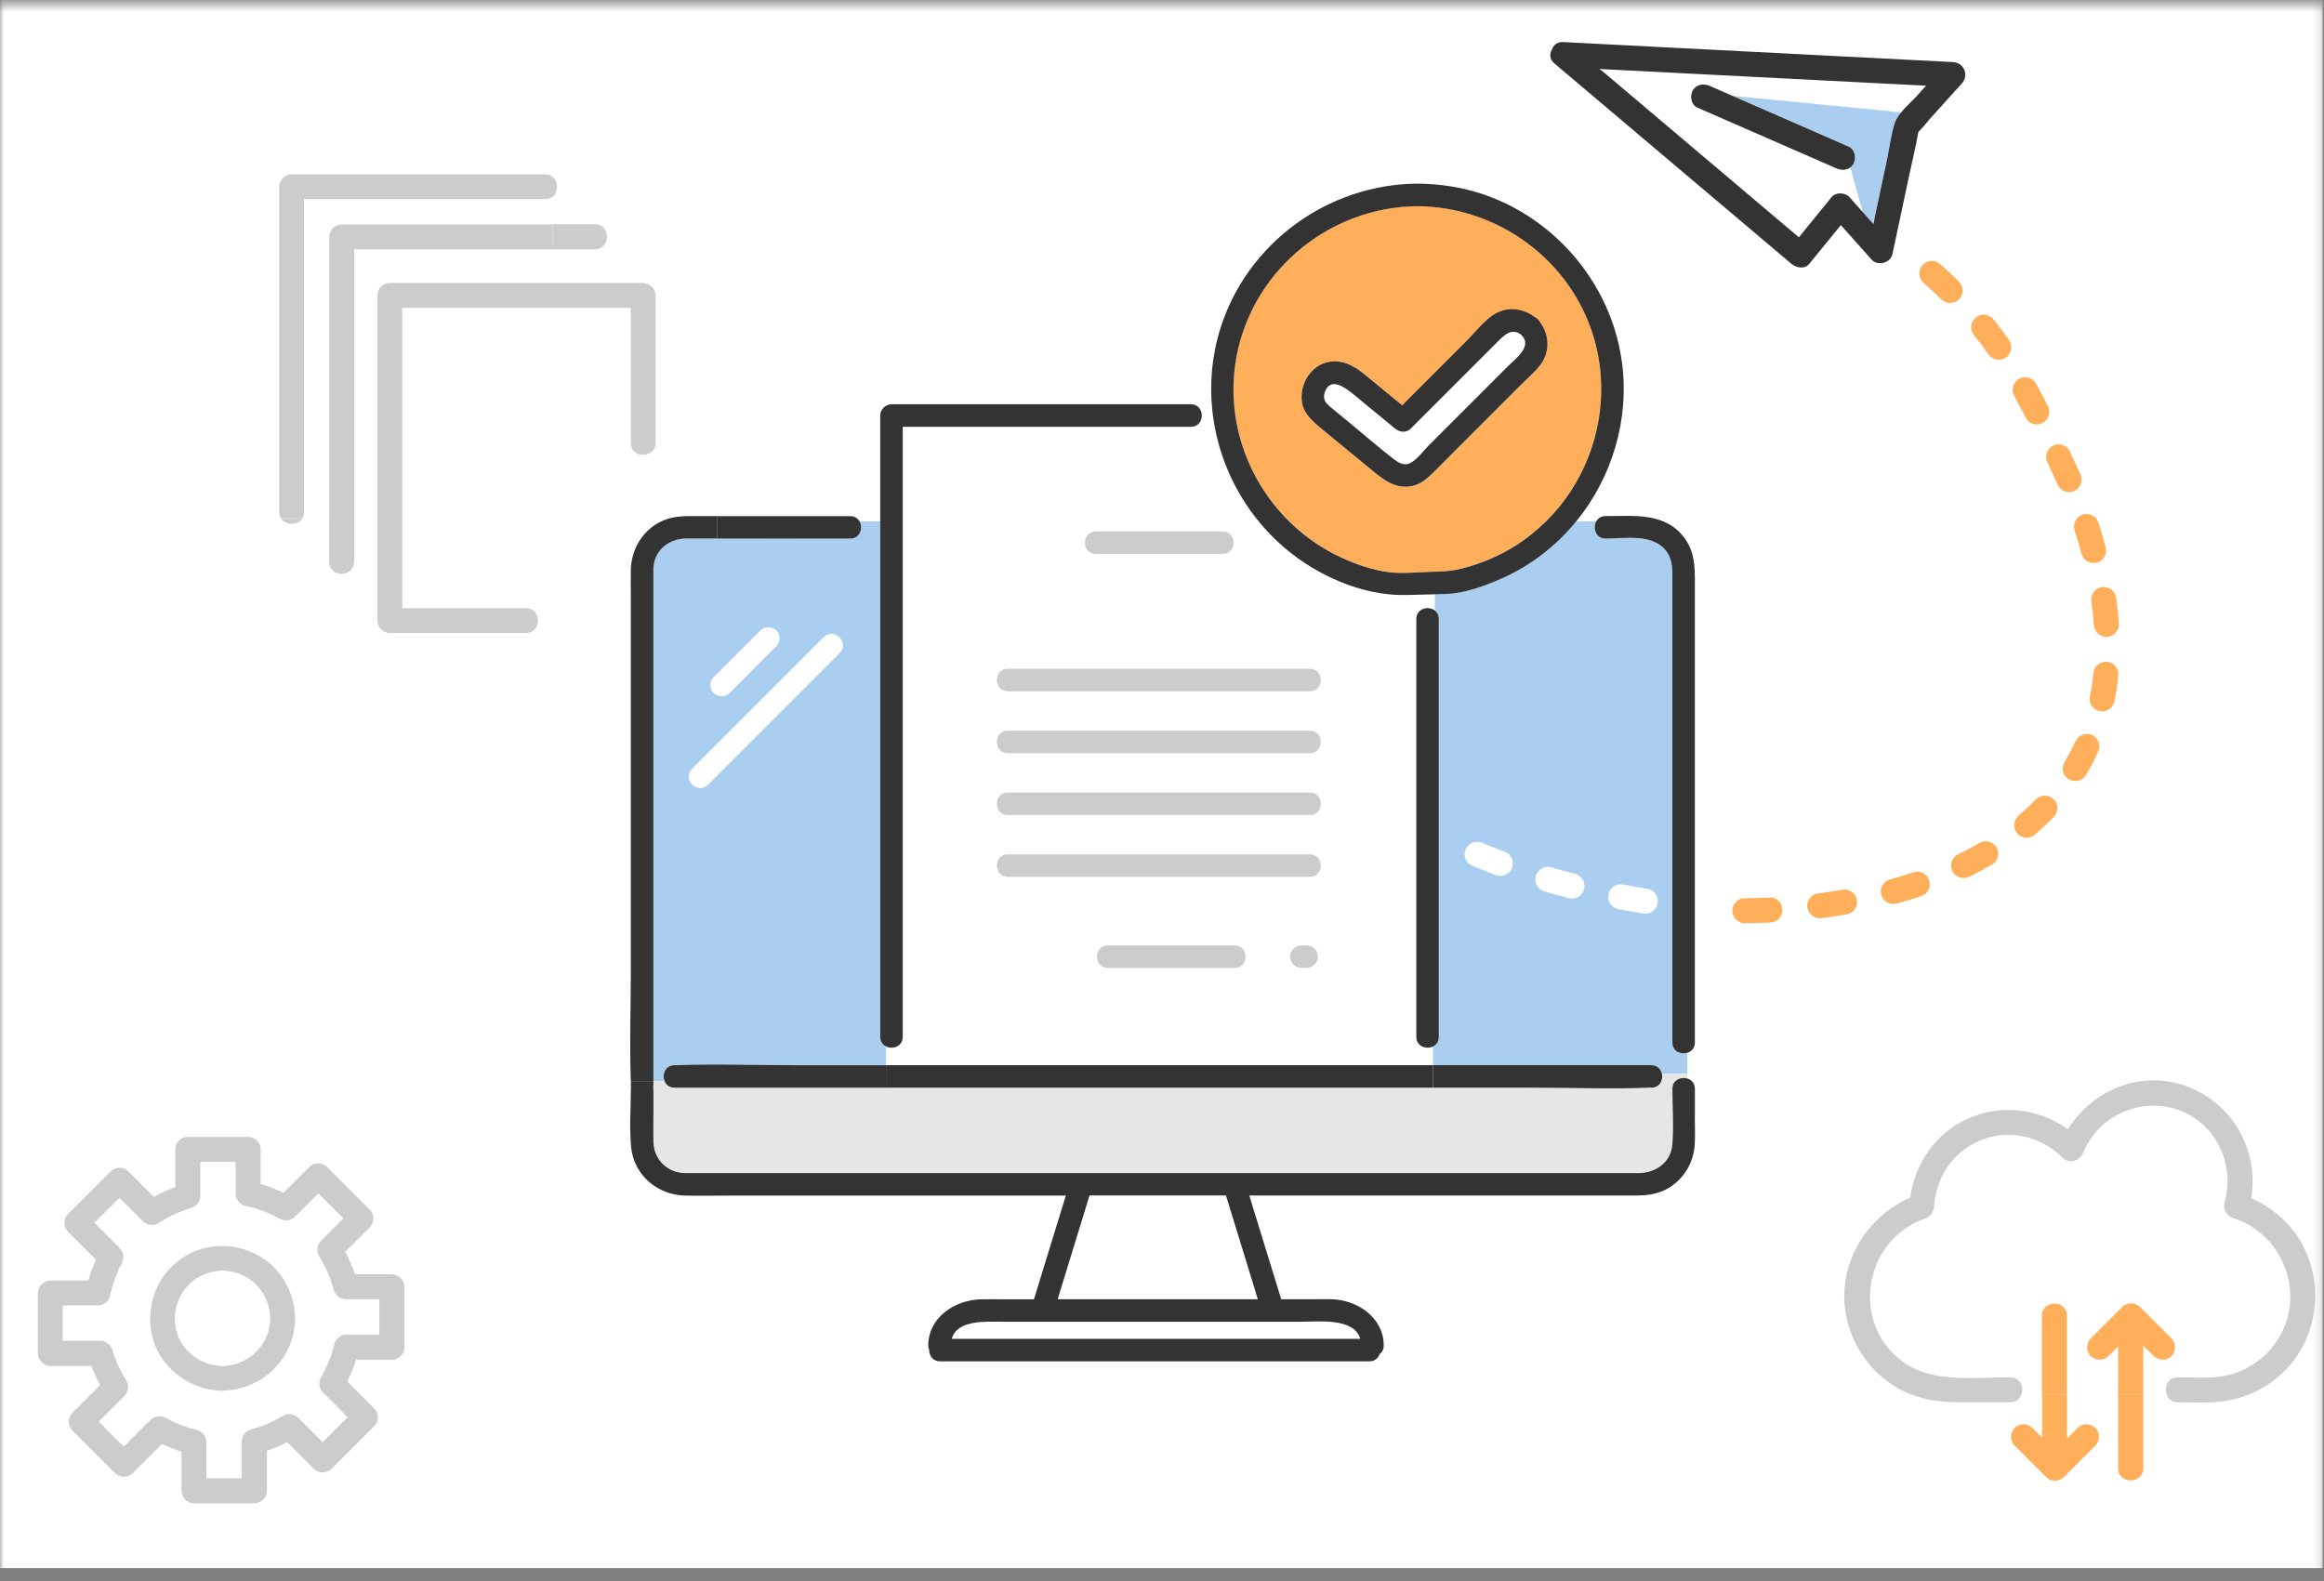
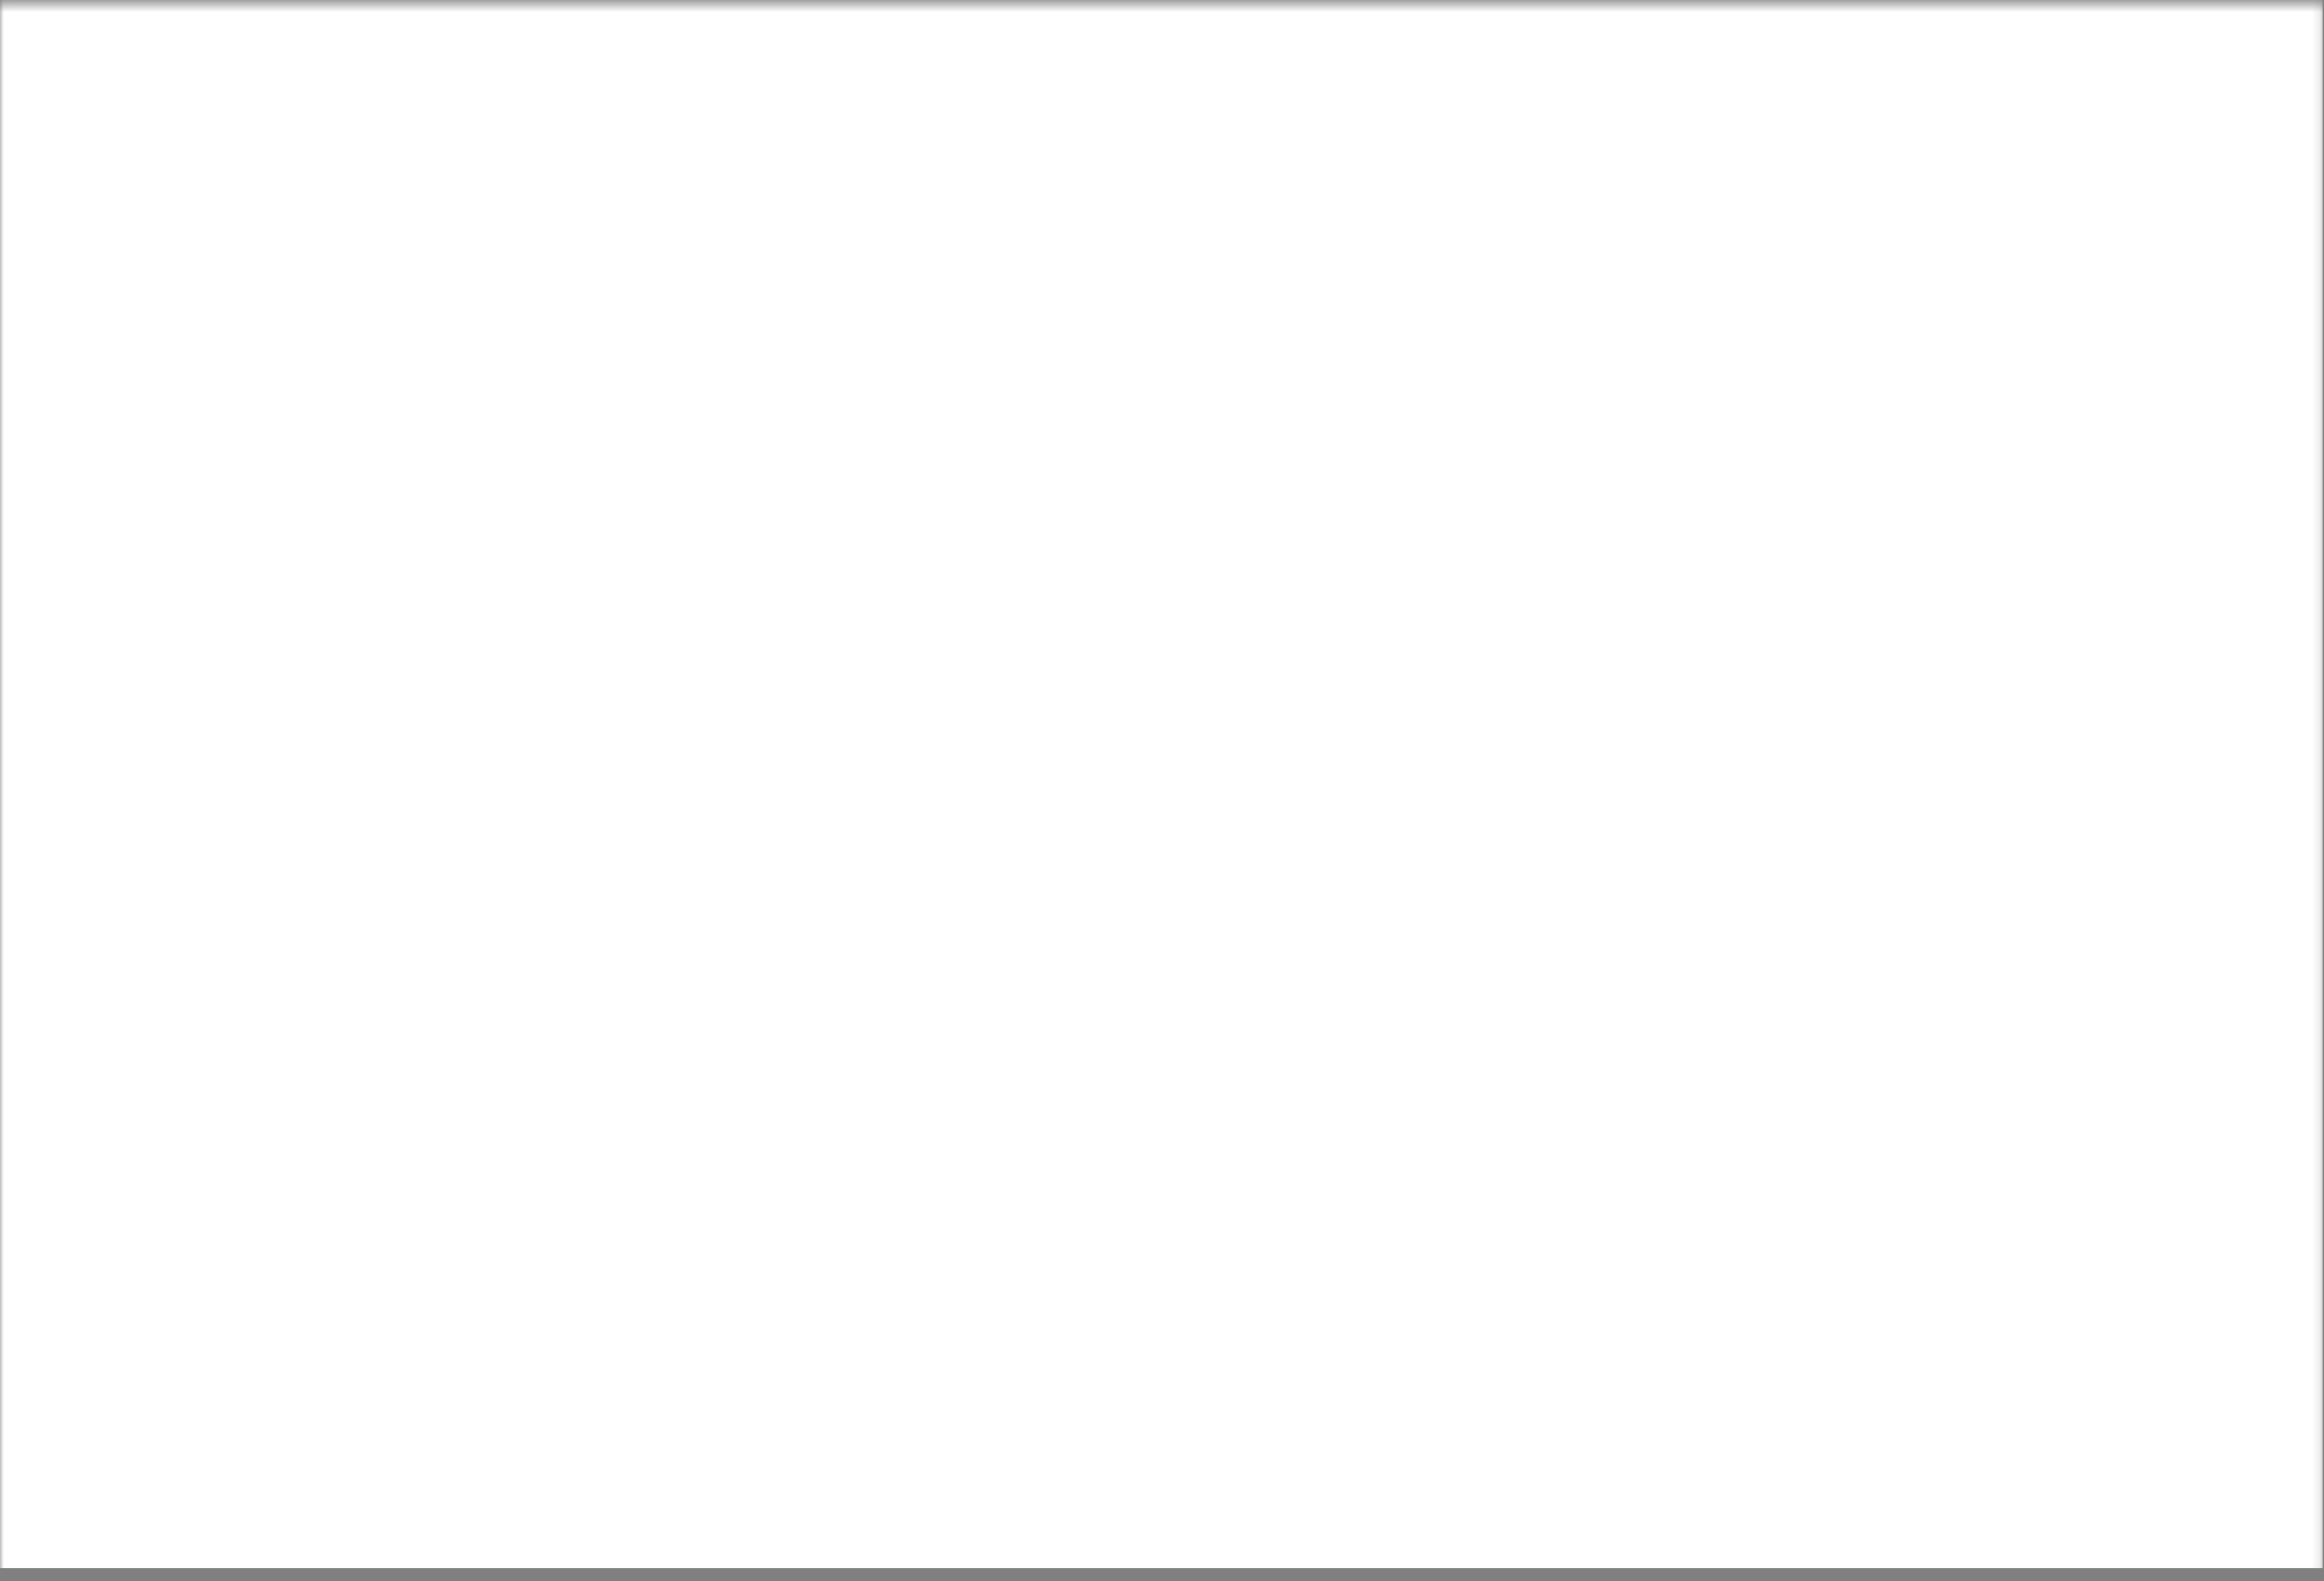
<svg xmlns="http://www.w3.org/2000/svg" width="291" height="198" viewBox="0 0 291 198" fill="none">
  <rect x="0" y="0" width="291" height="198" fill="#808080" stroke="none" />
  <mask id="mask0_2681_167275" style="mask-type:alpha" maskUnits="userSpaceOnUse" x="0" y="0" width="291" height="198">
    <rect x="0.008" y="0.491" width="290.838" height="196.744" fill="#BBBBBB" />
  </mask>
  <g mask="url(#mask0_2681_167275)">
    <rect x="0.008" y="-0.364" width="290.838" height="196.744" fill="white" />
  </g>
  <g clip-path="url(#clip0_2681_167275)">
    <path d="M125.548 165.524C123.482 165.524 119.839 165.233 119.172 167.665H170.323C169.562 164.998 165.092 165.524 162.904 165.524H125.548Z" fill="white" />
    <path d="M231.164 34.972C231.23 34.643 231.305 34.315 231.371 33.977L231.117 34.925C231.117 34.925 231.145 34.953 231.155 34.972H231.164Z" fill="white" />
    <path d="M135.906 151.374C134.741 155.149 133.577 158.933 132.422 162.718H157.485C157.392 162.427 157.307 162.135 157.213 161.844C155.974 157.806 154.734 153.768 153.485 149.73H136.404C136.234 150.285 136.065 150.829 135.896 151.383L135.906 151.374Z" fill="white" />
    <path d="M177.357 95.264V77.516C177.357 76.191 178.85 75.835 179.667 76.445V74.426C178.503 74.454 177.329 74.473 176.165 74.51C171.563 74.633 166.84 72.848 163.055 70.285C156.642 65.927 152.604 58.903 151.805 51.419H150.359C150.726 52.255 150.322 53.457 149.129 53.457H113.041V129.859C113.041 131.08 111.773 131.474 110.938 131.051V133.408H179.433V131.061C178.597 131.465 177.357 131.061 177.357 129.849V95.264ZM137.222 66.557H153.101C154.914 66.557 154.914 69.374 153.101 69.374H137.222C135.409 69.374 135.409 66.557 137.222 66.557ZM154.595 121.219H138.715C136.903 121.219 136.903 118.402 138.715 118.402H154.595C156.407 118.402 156.407 121.219 154.595 121.219ZM164.905 120.356C164.849 120.534 164.755 120.684 164.614 120.806C164.483 120.947 164.333 121.041 164.164 121.097C163.995 121.182 163.816 121.229 163.619 121.219H162.952C162.699 121.219 162.464 121.154 162.238 121.032C162.145 120.957 162.051 120.881 161.957 120.816C161.778 120.637 161.666 120.431 161.591 120.196C161.572 120.074 161.553 119.942 161.544 119.82C161.544 119.623 161.581 119.445 161.666 119.276C161.722 119.097 161.816 118.947 161.957 118.825C162.088 118.684 162.238 118.59 162.407 118.534C162.577 118.449 162.755 118.402 162.952 118.412H163.619C163.872 118.412 164.107 118.477 164.333 118.599C164.426 118.675 164.52 118.75 164.614 118.815C164.793 118.994 164.905 119.2 164.981 119.435C164.999 119.557 165.018 119.689 165.027 119.811C165.027 120.008 164.99 120.186 164.905 120.356ZM164.023 109.81H126.188C124.375 109.81 124.375 106.993 126.188 106.993H164.023C165.835 106.993 165.835 109.81 164.023 109.81ZM164.023 102.063H126.188C124.375 102.063 124.375 99.245 126.188 99.245H164.023C165.835 99.245 165.835 102.063 164.023 102.063ZM164.023 94.315H126.188C124.375 94.315 124.375 91.498 126.188 91.498H164.023C165.835 91.498 165.835 94.315 164.023 94.315ZM164.023 86.568H126.188C124.375 86.568 124.375 83.751 126.188 83.751H164.023C165.835 83.751 165.835 86.568 164.023 86.568Z" fill="white" />
    <path d="M110.219 129.853V65.293H107.627C108.087 66.128 107.693 67.452 106.453 67.452H105.815C100.471 67.452 95.119 67.433 89.766 67.452C88.489 67.452 87.212 67.452 85.935 67.452C83.944 67.471 82.141 68.692 81.84 70.758C81.775 71.18 81.803 71.641 81.803 72.073V135.384H83.193C82.873 134.558 83.287 133.403 84.442 133.403C84.517 133.403 84.582 133.403 84.658 133.403C89.597 133.215 94.574 133.403 99.514 133.403H110.923V131.046C110.519 130.839 110.21 130.445 110.21 129.853H110.219Z" fill="#AACEF0" />
    <path d="M206.766 133.403C207.526 133.403 207.958 133.9 208.09 134.473H211.292V131.844C210.475 132.097 209.405 131.675 209.405 130.557V72.683C209.405 71.434 209.48 70.213 208.71 69.124C207.066 66.776 203.526 67.452 201.047 67.452C199.798 67.452 199.413 66.128 199.873 65.293H197.356C194.915 68.279 191.816 70.739 188.172 72.373C186.05 73.322 183.627 74.232 181.28 74.364C180.744 74.392 180.2 74.401 179.664 74.42V76.439C179.965 76.665 180.172 77.021 180.172 77.51V129.844C180.172 130.454 179.852 130.848 179.43 131.055V133.403H206.766Z" fill="#AACEF0" />
    <path d="M208.087 134.467C208.256 135.265 207.824 136.213 206.763 136.213C206.688 136.213 206.622 136.213 206.547 136.213C201.607 136.401 196.63 136.213 191.691 136.213H179.417H110.922H84.44C83.783 136.213 83.37 135.847 83.191 135.378H81.802V135.866C81.802 135.951 81.792 136.026 81.773 136.11C81.783 136.185 81.802 136.26 81.802 136.345V139.566C81.802 140.712 81.773 141.867 81.802 143.012C81.858 145.182 83.52 146.834 85.689 146.9C86.084 146.909 86.487 146.9 86.882 146.9H198.687C200.847 146.9 203.006 146.909 205.157 146.9C207.27 146.891 209.185 145.595 209.383 143.332C209.58 141.031 209.392 138.655 209.392 136.345C209.392 135.227 210.453 134.805 211.28 135.058V134.467H208.077H208.087Z" fill="#E6E6E6" />
    <path d="M179.654 76.448C178.846 75.837 177.344 76.194 177.344 77.518V129.852C177.344 131.054 178.593 131.458 179.419 131.064C179.842 130.866 180.161 130.463 180.161 129.852V77.518C180.161 77.03 179.954 76.673 179.654 76.448Z" fill="#333333" />
    <path d="M150.354 51.41C150.157 50.968 149.753 50.63 149.124 50.63H111.627C110.867 50.63 110.219 51.278 110.219 52.039V65.289V129.85C110.219 130.441 110.529 130.845 110.932 131.042C111.768 131.465 113.036 131.07 113.036 129.85V53.448H149.124C150.307 53.448 150.721 52.246 150.354 51.41Z" fill="#333333" />
    <path d="M151.128 69.373H153.09C154.903 69.373 154.903 66.556 153.09 66.556H137.211C135.398 66.556 135.398 69.373 137.211 69.373H151.118H151.128Z" fill="#CCCCCC" />
    <path d="M140.681 118.401H138.719C136.906 118.401 136.906 121.219 138.719 121.219H154.598C156.411 121.219 156.411 118.401 154.598 118.401H140.691H140.681Z" fill="#CCCCCC" />
-     <path d="M164.329 118.589C164.113 118.458 163.869 118.401 163.616 118.401H162.949C162.752 118.401 162.573 118.439 162.404 118.523C162.226 118.58 162.076 118.674 161.953 118.815C161.813 118.946 161.719 119.096 161.662 119.265C161.578 119.434 161.531 119.613 161.54 119.81C161.559 119.932 161.578 120.064 161.587 120.186C161.653 120.42 161.775 120.627 161.953 120.805C162.047 120.88 162.141 120.956 162.235 121.021C162.451 121.153 162.695 121.209 162.949 121.209H163.616C163.813 121.209 163.991 121.172 164.16 121.087C164.339 121.031 164.489 120.937 164.611 120.796C164.752 120.665 164.846 120.514 164.902 120.345C164.987 120.176 165.034 119.998 165.024 119.801C165.005 119.678 164.987 119.547 164.977 119.425C164.911 119.19 164.789 118.984 164.611 118.805C164.517 118.73 164.423 118.655 164.329 118.589Z" fill="#CCCCCC" />
    <path d="M126.187 109.811H164.022C165.835 109.811 165.835 106.994 164.022 106.994H126.187C124.375 106.994 124.375 109.811 126.187 109.811Z" fill="#CCCCCC" />
    <path d="M126.187 102.065H164.022C165.835 102.065 165.835 99.248 164.022 99.248H126.187C124.375 99.248 124.375 102.065 126.187 102.065Z" fill="#CCCCCC" />
    <path d="M126.187 94.32H164.022C165.835 94.32 165.835 91.503 164.022 91.503H126.187C124.375 91.503 124.375 94.32 126.187 94.32Z" fill="#CCCCCC" />
    <path d="M126.187 83.751C124.375 83.751 124.375 86.568 126.187 86.568H164.022C165.835 86.568 165.835 83.751 164.022 83.751H126.187Z" fill="#CCCCCC" />
    <path d="M210.975 67.449C208.58 64.125 204.645 64.632 201.049 64.632C200.476 64.632 200.091 64.914 199.875 65.289C199.415 66.125 199.8 67.449 201.049 67.449C203.528 67.449 207.068 66.764 208.712 69.121C209.482 70.219 209.407 71.431 209.407 72.68V130.554C209.407 131.672 210.468 132.094 211.294 131.841C211.81 131.681 212.224 131.258 212.224 130.554V72.755C212.224 70.867 212.149 69.074 210.975 67.449Z" fill="#333333" />
    <path d="M99.531 133.401C94.591 133.401 89.614 133.213 84.674 133.401C84.599 133.401 84.534 133.401 84.459 133.401C83.303 133.401 82.881 134.547 83.21 135.382C83.388 135.852 83.811 136.218 84.459 136.218H110.94V133.401H99.531Z" fill="#333333" />
-     <path d="M165.356 133.397H110.938V136.215H179.433V133.397H165.356Z" fill="#333333" />
    <path d="M208.09 134.468C207.968 133.895 207.526 133.397 206.766 133.397H179.43V136.215H191.703C196.643 136.215 201.62 136.402 206.559 136.215C206.634 136.215 206.7 136.215 206.775 136.215C207.827 136.215 208.268 135.266 208.099 134.468H208.09Z" fill="#333333" />
-     <path d="M86.962 64.631C85.6 64.631 84.304 64.64 83.018 65.194C80.548 66.265 79.055 68.688 78.989 71.345C78.961 72.566 78.989 73.796 78.989 75.017V82.126V121.313C78.989 125.989 78.82 130.703 78.989 135.37H81.816V72.059C81.816 71.627 81.788 71.167 81.853 70.744C82.163 68.678 83.966 67.448 85.948 67.439C87.225 67.429 88.502 67.439 89.779 67.439V64.631H86.971H86.962Z" fill="#333333" />
+     <path d="M86.962 64.631C85.6 64.631 84.304 64.64 83.018 65.194C80.548 66.265 79.055 68.688 78.989 71.345C78.961 72.566 78.989 73.796 78.989 75.017V82.126V121.313C78.989 125.989 78.82 130.703 78.989 135.37V72.059C81.816 71.627 81.788 71.167 81.853 70.744C82.163 68.678 83.966 67.448 85.948 67.439C87.225 67.429 88.502 67.439 89.779 67.439V64.631H86.971H86.962Z" fill="#333333" />
    <path d="M107.634 65.302C107.418 64.917 107.033 64.644 106.461 64.644H89.773V67.452C95.126 67.443 100.469 67.452 105.822 67.452H106.461C107.7 67.452 108.095 66.128 107.634 65.292V65.302Z" fill="#333333" />
    <path d="M212.226 139.806V136.359C212.226 135.664 211.803 135.232 211.296 135.073C210.479 134.819 209.409 135.242 209.409 136.359C209.409 138.669 209.596 141.045 209.399 143.346C209.211 145.6 207.296 146.895 205.173 146.914C203.014 146.924 200.854 146.914 198.703 146.914H86.898C86.504 146.914 86.1 146.924 85.706 146.914C83.537 146.848 81.874 145.196 81.818 143.027C81.79 141.881 81.818 140.726 81.818 139.58V136.359C81.818 136.275 81.809 136.2 81.79 136.124C81.799 136.049 81.818 135.974 81.818 135.88V135.392H78.992C78.992 135.486 78.992 135.58 78.992 135.664C78.992 135.739 78.992 135.805 78.992 135.88C78.992 135.965 79.001 136.04 79.02 136.115C79.01 136.19 78.992 136.265 78.992 136.359C78.992 138.773 78.794 141.261 79.029 143.665C79.377 147.187 82.344 149.666 85.809 149.731C87.762 149.769 89.716 149.731 91.659 149.731H133.457C132.293 153.516 131.128 157.31 129.964 161.094C129.795 161.639 129.635 162.174 129.466 162.719H125.729C124.771 162.719 123.813 162.7 122.855 162.719C119.606 162.784 116.235 164.954 116.235 168.513C116.235 168.729 116.272 168.907 116.347 169.067C116.347 169.771 116.798 170.485 117.709 170.485H171.47C172.156 170.485 172.579 170.081 172.748 169.583C173.048 169.358 173.264 169.001 173.264 168.503C173.264 164.991 169.94 162.784 166.709 162.709C166.052 162.69 165.395 162.709 164.737 162.709H160.427C159.187 158.681 157.948 154.652 156.708 150.624C156.614 150.323 156.521 150.023 156.436 149.722H204.741C205.99 149.722 207.192 149.619 208.357 149.083C210.601 148.041 212.066 145.797 212.207 143.336C212.273 142.163 212.216 140.97 212.216 139.796L212.226 139.806ZM162.906 165.526C165.094 165.526 169.564 165.001 170.325 167.668H119.174C119.841 165.245 123.484 165.526 125.55 165.526H162.906ZM157.225 161.836C157.319 162.127 157.403 162.418 157.497 162.709H132.434C133.598 158.934 134.762 155.15 135.918 151.365C136.087 150.811 136.256 150.267 136.425 149.713H153.506C154.746 153.751 155.985 157.789 157.234 161.827L157.225 161.836Z" fill="#333333" />
    <path d="M192.394 65.298H193.568C199.55 59.401 202.01 50.442 199.55 42.216C196.658 32.525 187.539 25.876 177.482 25.81C166.147 25.885 156.24 34.346 154.663 45.634C153.254 55.691 158.804 65.608 167.988 69.834C170.045 70.782 172.505 71.608 174.787 71.721C176.158 71.787 177.566 71.646 178.937 71.608C180.44 71.571 181.614 71.543 183.013 71.195C185.473 70.585 187.802 69.58 189.934 68.218C191.267 67.364 192.469 66.378 193.568 65.288H192.394V65.298ZM190.516 48.141L187.539 51.118L182.083 56.574C181.144 57.513 180.215 58.462 179.276 59.382C178.571 60.067 177.848 60.64 176.872 60.865C174.777 61.335 173.219 60.077 171.716 58.837C169.753 57.222 167.8 55.607 165.838 54.001C164.26 52.696 162.786 51.578 163.002 49.324C163.161 47.634 164.232 45.991 165.903 45.465C167.828 44.855 169.481 45.756 170.927 46.949C172.477 48.226 174.026 49.503 175.576 50.771C178.308 48.038 181.041 45.305 183.774 42.573C185.041 41.305 186.347 39.455 188.122 38.91C189.577 38.469 190.986 38.854 192.169 39.699C192.291 39.765 192.413 39.849 192.526 39.971C192.695 40.112 192.817 40.272 192.892 40.431C194.009 41.953 194.085 44.038 192.948 45.624C192.282 46.554 191.333 47.334 190.516 48.141Z" fill="#FFAE5A" />
    <path d="M203.067 45.206C201.546 34.237 192.719 25.11 181.76 23.354C180.342 23.128 178.914 23.006 177.487 22.997C166.275 23.072 156.152 30.434 152.799 41.168C151.747 44.539 151.438 48.032 151.804 51.422C152.602 58.897 156.64 65.921 163.054 70.288C166.829 72.861 171.552 74.636 176.163 74.514C177.327 74.486 178.501 74.467 179.666 74.429C180.201 74.41 180.746 74.401 181.281 74.373C183.629 74.242 186.051 73.331 188.174 72.382C191.817 70.748 194.916 68.288 197.358 65.302H193.573C192.475 66.382 191.263 67.377 189.939 68.231C187.807 69.593 185.479 70.598 183.018 71.208C181.628 71.556 180.445 71.575 178.943 71.621C177.572 71.659 176.163 71.8 174.792 71.734C172.51 71.621 170.05 70.795 167.993 69.847C158.8 65.621 153.25 55.704 154.668 45.647C156.255 34.35 166.153 25.898 177.487 25.823C187.544 25.889 196.663 32.538 199.555 42.229C202.006 50.455 199.555 59.414 193.573 65.311H197.358C201.865 59.799 204.081 52.493 203.077 45.215L203.067 45.206Z" fill="#333333" />
    <path d="M166.574 50.98C167.391 51.675 168.236 52.351 169.072 53.037C170.846 54.502 172.593 56.032 174.415 57.441C175.035 57.92 175.758 58.408 176.556 58.014C177.448 57.573 178.237 56.446 178.932 55.751C180.585 54.098 182.237 52.445 183.89 50.793C185.543 49.14 187.196 47.487 188.848 45.834C189.787 44.895 191.891 43.411 190.52 41.984C189.252 40.932 188.257 42.069 187.365 42.961C186.172 44.153 184.979 45.346 183.796 46.529C181.411 48.914 179.035 51.29 176.65 53.675C176.068 54.258 175.241 54.164 174.659 53.675C172.922 52.239 171.185 50.811 169.438 49.375C168.433 48.548 166.546 47.149 165.879 49.13C165.588 49.994 165.926 50.445 166.574 50.99V50.98Z" fill="white" />
    <path d="M165.834 53.99C167.796 55.605 169.75 57.22 171.712 58.826C173.224 60.075 174.774 61.324 176.868 60.855C177.844 60.639 178.567 60.056 179.272 59.371C180.22 58.441 181.15 57.493 182.079 56.563L187.535 51.107L190.512 48.13C191.32 47.323 192.268 46.543 192.944 45.614C194.081 44.036 194.006 41.942 192.888 40.421C192.813 40.261 192.691 40.101 192.522 39.961C192.409 39.838 192.287 39.754 192.165 39.688C190.982 38.843 189.573 38.458 188.118 38.899C186.333 39.435 185.028 41.294 183.77 42.562C181.037 45.294 178.304 48.027 175.572 50.76C174.022 49.483 172.473 48.205 170.923 46.938C169.477 45.745 167.824 44.844 165.899 45.454C164.237 45.98 163.157 47.623 162.998 49.313C162.782 51.567 164.256 52.694 165.834 53.99ZM165.89 49.116C166.566 47.135 168.444 48.534 169.449 49.361C171.186 50.788 172.924 52.225 174.67 53.661C175.262 54.15 176.079 54.244 176.661 53.661C179.046 51.276 181.422 48.9 183.807 46.515C185 45.322 186.193 44.13 187.376 42.947C188.268 42.055 189.263 40.918 190.531 41.97C191.902 43.397 189.799 44.881 188.859 45.82C187.207 47.473 185.554 49.126 183.901 50.779C182.248 52.431 180.596 54.084 178.943 55.737C178.239 56.441 177.459 57.559 176.567 58C175.769 58.394 175.046 57.906 174.426 57.427C172.604 56.018 170.858 54.488 169.083 53.023C168.256 52.337 167.411 51.661 166.585 50.966C165.946 50.422 165.599 49.971 165.89 49.107V49.116Z" fill="#333333" />
    <path d="M95.212 78.953L90.094 84.071L89.362 84.803C88.836 85.329 88.798 86.278 89.362 86.794C89.925 87.311 90.799 87.348 91.353 86.794C93.062 85.085 94.761 83.385 96.47 81.676C96.715 81.432 96.959 81.188 97.203 80.944C97.729 80.418 97.766 79.47 97.203 78.953C96.639 78.437 95.766 78.399 95.212 78.953Z" fill="white" />
    <path d="M103.15 79.789L88.707 94.232C88.022 94.918 87.336 95.603 86.65 96.289C85.364 97.575 87.355 99.566 88.641 98.279L103.084 83.837C103.77 83.151 104.455 82.466 105.141 81.78C106.427 80.494 104.436 78.503 103.15 79.789Z" fill="white" />
    <path d="M229.325 24.677C229.837 24.05 231.017 24.092 231.539 24.677C232.103 25.314 232.677 25.951 233.241 26.588L231.675 20.959C231.184 21.324 230.515 21.334 229.931 21.073C229.21 20.76 228.5 20.447 227.779 20.133C222.693 17.909 217.596 15.684 212.509 13.459C211.726 13.115 211.559 11.976 211.945 11.318C212.405 10.524 213.313 10.42 214.086 10.754C214.807 11.068 215.517 11.381 216.238 11.694C216.468 11.799 216.697 11.893 216.927 11.997L238.025 14.065C238.641 13.313 239.445 12.613 240.009 11.987C240.385 11.569 240.772 11.141 241.148 10.723C240.239 10.681 239.341 10.629 238.432 10.587C229.68 10.138 220.927 9.689 212.164 9.24C208.196 9.041 204.227 8.832 200.258 8.634C200.32 8.686 200.394 8.749 200.456 8.801C208.697 15.778 216.948 22.744 225.189 29.721C226.557 28.04 227.925 26.358 229.293 24.677H229.325Z" fill="white" />
    <path d="M231.515 18.363C232.299 18.707 232.466 19.846 232.079 20.504C231.975 20.692 231.839 20.838 231.682 20.953L233.249 26.583C233.667 27.053 234.095 27.523 234.513 28.003L234.795 26.948C234.816 26.865 234.826 26.781 234.847 26.687C235.338 24.358 235.829 22.039 236.33 19.71C236.623 18.311 236.79 16.775 237.239 15.418C237.396 14.947 237.688 14.498 238.043 14.07L216.945 12.002C221.802 14.122 226.659 16.253 231.515 18.373V18.363Z" fill="#AACEF0" />
    <path d="M234.343 32.508C235.106 33.364 236.724 32.947 236.965 31.819C237.675 28.455 238.385 25.092 239.106 21.739C239.461 20.047 239.9 18.355 240.182 16.653C240.182 16.611 240.213 16.549 240.234 16.486C240.756 16.006 241.205 15.379 241.675 14.857C243.002 13.384 244.328 11.911 245.654 10.449C246.584 9.426 245.926 7.848 244.547 7.775C239.064 7.493 233.581 7.211 228.087 6.929C219.334 6.48 210.582 6.031 201.819 5.582C199.793 5.478 197.767 5.373 195.74 5.269C194.967 5.227 194.497 5.666 194.32 6.219C194.007 6.752 194.017 7.42 194.633 7.942C203.313 15.285 212.002 22.627 220.682 29.97C221.893 30.993 223.105 32.017 224.327 33.051C224.922 33.552 225.977 33.751 226.541 33.051C227.857 31.432 229.173 29.813 230.5 28.194C231.784 29.636 233.069 31.077 234.354 32.508H234.343ZM200.482 8.809C200.419 8.757 200.346 8.694 200.284 8.642C204.253 8.841 208.221 9.05 212.19 9.248C220.943 9.697 229.695 10.146 238.458 10.595C239.367 10.637 240.265 10.689 241.174 10.731C240.798 11.149 240.411 11.577 240.035 11.995C239.471 12.621 238.667 13.311 238.051 14.073C237.696 14.502 237.403 14.951 237.247 15.421C236.798 16.778 236.63 18.314 236.338 19.713C235.847 22.042 235.356 24.361 234.855 26.69C234.834 26.774 234.824 26.857 234.803 26.951C234.73 27.317 234.646 27.682 234.573 28.058C234.562 28.038 234.542 28.027 234.531 28.006C234.113 27.536 233.685 27.066 233.267 26.586C232.703 25.949 232.129 25.312 231.565 24.674C231.043 24.09 229.862 24.048 229.351 24.674C227.982 26.356 226.614 28.038 225.246 29.719C217.005 22.742 208.754 15.776 200.513 8.799L200.482 8.809Z" fill="#333333" />
    <path d="M232.074 20.52C232.46 19.851 232.293 18.713 231.51 18.378C226.653 16.258 221.796 14.128 216.94 12.007C216.71 11.903 216.48 11.809 216.25 11.704C215.53 11.391 214.819 11.078 214.099 10.764C213.326 10.43 212.417 10.535 211.958 11.328C211.571 11.997 211.738 13.135 212.522 13.47C217.608 15.694 222.705 17.919 227.791 20.144C228.512 20.457 229.222 20.77 229.943 21.084C230.538 21.345 231.196 21.334 231.687 20.969C231.833 20.854 231.969 20.708 232.084 20.52H232.074Z" fill="#333333" />
    <path d="M41.211 70.343C41.211 72.359 44.344 72.359 44.344 70.343V70.187H41.211V70.343Z" fill="#CCCCCC" />
    <path d="M74.486 28.085H69.18V31.218H74.486C74.924 31.218 75.258 31.061 75.509 30.832C76.407 29.996 76.073 28.085 74.486 28.085Z" fill="#CCCCCC" />
    <path d="M46.754 28.085H42.785C41.939 28.085 41.219 28.805 41.219 29.651V64.87V70.186H44.352V31.218H69.189V28.085H46.765H46.754Z" fill="#CCCCCC" />
    <path d="M37.898 64.874H35.172C35.736 65.845 37.334 65.845 37.898 64.874Z" fill="#CCCCCC" />
    <path d="M68.229 21.83H36.52C35.674 21.83 34.953 22.55 34.953 23.396V64.088C34.953 64.401 35.037 64.652 35.162 64.871H37.888C38.013 64.652 38.097 64.401 38.097 64.088V24.963H68.24C68.636 24.963 68.95 24.838 69.19 24.65C70.172 23.856 69.859 21.83 68.24 21.83H68.229Z" fill="#CCCCCC" />
    <path d="M80.516 35.442H75.513H48.817C47.971 35.442 47.25 36.163 47.25 37.009V77.701C47.25 78.547 47.971 79.267 48.817 79.267H65.862C66.353 79.267 66.729 79.079 66.98 78.797C67.763 77.92 67.387 76.134 65.862 76.134H50.383V38.576H78.959V55.454C78.959 56.958 80.704 57.344 81.591 56.592C81.894 56.342 82.093 55.955 82.093 55.454V37.009C82.093 36.163 81.372 35.442 80.526 35.442H80.516Z" fill="#CCCCCC" />
    <path d="M42.773 28.086H69.177V24.65C68.937 24.848 68.624 24.963 68.227 24.963H38.084V64.088C38.084 64.401 38 64.652 37.875 64.871H41.207V29.653C41.207 28.807 41.928 28.086 42.773 28.086Z" fill="white" />
    <path d="M69.601 66.807C69.674 63.851 71.334 61.157 74.081 59.966C75.512 59.35 76.954 59.339 78.468 59.339H81.591V56.613C80.703 57.355 78.959 56.979 78.959 55.475V38.597H50.383V76.155H65.862C67.386 76.155 67.752 77.941 66.979 78.818H69.611V70.912C69.611 69.554 69.58 68.186 69.611 66.828L69.601 66.807Z" fill="white" />
    <path d="M43.506 177.487C42.472 176.453 41.438 175.419 40.404 174.385C39.913 173.894 39.809 173.09 40.164 172.484C40.937 171.158 41.48 169.779 41.856 168.285C42.023 167.617 42.692 167.136 43.371 167.136H47.475V162.708H43.287C42.598 162.708 41.961 162.217 41.773 161.559C41.355 160.034 40.749 158.645 39.913 157.298C39.548 156.713 39.684 155.877 40.154 155.397C41.094 154.457 42.023 153.527 42.963 152.587C41.919 151.543 40.874 150.498 39.83 149.454C38.848 150.436 37.877 151.407 36.895 152.389C36.394 152.89 35.61 152.974 34.994 152.629C33.605 151.856 32.185 151.334 30.628 150.989C29.96 150.843 29.48 150.133 29.48 149.475V145.485H25.051V149.767C25.051 150.467 24.56 151.083 23.902 151.282C22.419 151.72 21.082 152.358 19.787 153.204C19.213 153.58 18.356 153.433 17.886 152.963C16.904 151.982 15.912 150.989 14.93 150.008C13.886 151.052 12.841 152.096 11.797 153.141L14.983 156.326C15.484 156.828 15.557 157.611 15.223 158.227C14.523 159.533 14.053 160.891 13.74 162.332C13.594 163 12.883 163.481 12.225 163.481H7.828V167.909H12.528C13.228 167.909 13.844 168.4 14.043 169.058C14.46 170.437 15.045 171.69 15.797 172.912C16.163 173.497 16.027 174.333 15.557 174.813C14.481 175.889 13.416 176.954 12.34 178.03C13.385 179.075 14.429 180.119 15.473 181.163C16.591 180.046 17.709 178.928 18.826 177.811C19.328 177.309 20.111 177.226 20.727 177.571C21.98 178.27 23.276 178.761 24.665 179.106C25.333 179.273 25.814 179.941 25.814 180.62V185.143H30.242V180.537C30.242 179.847 30.733 179.21 31.391 179.022C32.822 178.636 34.127 178.072 35.391 177.32C35.986 176.965 36.801 177.08 37.292 177.56C38.316 178.584 39.339 179.607 40.363 180.631C41.407 179.586 42.452 178.542 43.496 177.497L43.506 177.487ZM36.383 168.202C35.078 171.648 31.882 173.946 28.216 174.145C28.101 174.166 27.986 174.176 27.85 174.176C23.62 174.113 19.714 171.095 18.941 166.844C18.262 163.094 19.912 159.261 23.213 157.287C26.524 155.313 30.743 155.731 33.689 158.154C36.571 160.525 37.71 164.713 36.373 168.202H36.383Z" fill="white" />
    <path d="M49.048 159.583H44.452C44.118 158.612 43.711 157.672 43.23 156.774C44.254 155.75 45.277 154.726 46.301 153.703C46.896 153.108 46.896 152.084 46.301 151.489L40.953 146.141C40.358 145.546 39.334 145.546 38.739 146.141L35.501 149.379C34.572 148.94 33.621 148.564 32.639 148.282V143.937C32.639 143.091 31.919 142.371 31.073 142.371H23.511C22.665 142.371 21.944 143.091 21.944 143.937V148.658C21.015 149.003 20.127 149.41 19.27 149.891C18.205 148.825 17.14 147.76 16.074 146.695C15.479 146.099 14.456 146.099 13.86 146.695C12.074 148.481 10.299 150.256 8.513 152.042C7.917 152.638 7.917 153.661 8.513 154.256C9.682 155.426 10.852 156.596 12.022 157.766C11.636 158.612 11.312 159.468 11.061 160.366H6.309C5.463 160.366 4.742 161.087 4.742 161.933V169.495C4.742 170.341 5.463 171.062 6.309 171.062H11.447C11.75 171.887 12.116 172.691 12.534 173.464C11.374 174.623 10.215 175.782 9.066 176.931C8.471 177.527 8.471 178.55 9.066 179.146L14.414 184.493C15.009 185.088 16.033 185.088 16.628 184.493C17.85 183.271 19.061 182.06 20.284 180.838C21.077 181.214 21.892 181.537 22.728 181.798V186.697C22.728 187.543 23.448 188.264 24.294 188.264H31.856C32.702 188.264 33.423 187.543 33.423 186.697V181.684C34.29 181.391 35.136 181.026 35.961 180.608C37.078 181.725 38.185 182.832 39.303 183.95C39.898 184.545 40.922 184.545 41.517 183.95C43.303 182.164 45.079 180.388 46.865 178.602C47.46 178.007 47.46 176.984 46.865 176.388C45.737 175.26 44.609 174.132 43.481 173.004C43.919 172.127 44.285 171.218 44.577 170.289H49.069C49.528 170.289 49.873 170.122 50.123 169.871C50.144 169.86 50.155 169.84 50.176 169.819C50.176 169.808 50.197 169.798 50.207 169.787C50.458 169.537 50.635 169.182 50.635 168.722V161.16C50.635 160.314 49.914 159.594 49.069 159.594L49.048 159.583ZM37.319 177.558C36.828 177.067 36.013 176.952 35.418 177.318C34.143 178.08 32.848 178.634 31.417 179.02C30.749 179.198 30.268 179.845 30.268 180.535V185.141H25.84V180.618C25.84 179.95 25.36 179.271 24.691 179.104C23.302 178.759 22.007 178.268 20.754 177.568C20.148 177.234 19.354 177.318 18.853 177.809C17.735 178.926 16.617 180.044 15.5 181.161C14.456 180.117 13.411 179.072 12.367 178.028C13.442 176.952 14.508 175.887 15.584 174.811C16.064 174.331 16.2 173.495 15.824 172.91C15.061 171.688 14.476 170.435 14.069 169.056C13.871 168.398 13.254 167.907 12.555 167.907H7.855V163.479H12.252C12.91 163.479 13.62 162.998 13.766 162.33C14.079 160.878 14.56 159.531 15.249 158.225C15.573 157.609 15.51 156.836 15.009 156.324L11.823 153.139C12.868 152.094 13.912 151.05 14.957 150.006C15.939 150.987 16.931 151.98 17.913 152.961C18.383 153.431 19.229 153.578 19.814 153.202C21.109 152.366 22.446 151.729 23.929 151.28C24.587 151.081 25.078 150.465 25.078 149.765V145.483H29.506V149.473C29.506 150.131 29.986 150.841 30.655 150.987C32.201 151.332 33.632 151.854 35.021 152.627C35.627 152.972 36.42 152.878 36.922 152.387C37.903 151.405 38.875 150.434 39.856 149.452C40.901 150.496 41.945 151.541 42.99 152.585C42.05 153.525 41.12 154.455 40.18 155.395C39.7 155.875 39.575 156.711 39.94 157.296C40.776 158.643 41.392 160.032 41.799 161.557C41.977 162.226 42.624 162.706 43.314 162.706H47.502V167.134H43.397C42.729 167.134 42.05 167.615 41.883 168.283C41.517 169.777 40.964 171.145 40.191 172.482C39.846 173.088 39.94 173.892 40.431 174.383C41.465 175.417 42.499 176.451 43.533 177.485C42.489 178.529 41.444 179.574 40.4 180.618C39.376 179.595 38.352 178.571 37.329 177.548L37.319 177.558Z" fill="#CCCCCC" />
    <path d="M33.695 158.155C30.75 155.731 26.53 155.314 23.219 157.288C19.919 159.262 18.269 163.095 18.948 166.844C19.71 171.085 23.616 174.114 27.857 174.176C27.982 174.176 28.107 174.176 28.222 174.145C31.888 173.957 35.074 171.659 36.39 168.202C37.716 164.703 36.588 160.525 33.706 158.155H33.695ZM33.726 166.124C33.204 168.975 30.729 171.012 27.857 171.053C25.423 171.022 23.115 169.518 22.279 167.189C21.412 164.766 22.133 162.061 24.159 160.431C26.06 158.907 28.817 158.739 30.917 159.993C32.995 161.236 34.165 163.732 33.726 166.113V166.124Z" fill="#CCCCCC" />
    <path d="M30.919 159.997C28.819 158.743 26.072 158.9 24.161 160.435C22.145 162.054 21.414 164.77 22.281 167.193C23.117 169.511 25.414 171.015 27.858 171.057C30.731 171.015 33.196 168.979 33.728 166.127C34.167 163.746 32.997 161.25 30.919 160.007V159.997Z" fill="white" />
    <path d="M272.738 172.483C274.472 172.483 276.299 172.64 278.023 172.4C280.999 171.992 283.715 170.227 285.292 167.679C288.781 162.039 285.929 154.571 279.663 152.545C278.858 152.284 278.336 151.459 278.566 150.613C279.903 145.871 277.553 140.701 272.811 139.009C268.132 137.338 262.805 139.656 260.915 144.283C260.486 145.338 259.212 145.881 258.293 144.973C255.504 142.215 251.316 141.296 247.702 142.936C244.475 144.398 242.376 147.584 242.198 151.104C242.156 151.835 241.739 152.378 241.049 152.618C233.54 155.208 231.702 165.329 237.968 170.3C241.791 173.329 247.18 172.483 251.734 172.483C253.008 172.483 253.478 173.737 253.134 174.656H255.692V164.775C255.692 162.76 258.826 162.76 258.826 164.775V174.656H265.228V168.608C264.821 169.016 264.414 169.423 264.006 169.83C263.39 170.447 262.419 170.405 261.792 169.83C261.165 169.256 261.207 168.191 261.792 167.616C263.108 166.3 264.424 164.984 265.74 163.668C266.335 163.073 267.359 163.073 267.954 163.668L271.902 167.616C272.519 168.232 272.477 169.204 271.902 169.83C271.328 170.457 270.263 170.415 269.688 169.83C269.249 169.392 268.8 168.943 268.362 168.504V174.656H271.338C270.994 173.737 271.464 172.483 272.738 172.483Z" fill="white" />
    <path d="M288.255 155.761C286.813 153.192 284.547 151.239 281.883 150.059C282.886 144.053 279.533 138.048 273.632 135.98C267.93 133.985 261.966 136.554 258.927 141.421C255.323 138.831 250.592 138.225 246.424 140.084C242.382 141.881 239.761 145.703 239.176 149.996C232.962 152.701 229.379 159.73 231.583 166.383C232.648 169.6 234.904 172.379 237.891 173.987C240.21 175.24 242.685 175.616 245.286 175.616H251.709C252.451 175.616 252.91 175.199 253.109 174.655C253.454 173.736 252.984 172.483 251.709 172.483C247.156 172.483 241.756 173.319 237.944 170.3C231.677 165.339 233.515 155.208 241.025 152.618C241.714 152.377 242.132 151.834 242.174 151.103C242.362 147.583 244.45 144.398 247.678 142.936C251.302 141.296 255.49 142.204 258.269 144.972C259.177 145.881 260.451 145.338 260.89 144.283C262.78 139.666 268.107 137.337 272.786 139.008C277.528 140.7 279.889 145.87 278.541 150.612C278.301 151.458 278.834 152.283 279.638 152.544C285.905 154.571 288.756 162.038 285.267 167.679C283.69 170.227 280.975 172.003 277.998 172.399C276.275 172.629 274.447 172.483 272.713 172.483C271.439 172.483 270.969 173.736 271.314 174.655C271.512 175.188 271.972 175.616 272.713 175.616C274.249 175.616 275.805 175.689 277.34 175.595C280.338 175.407 283.147 174.259 285.414 172.295C290.103 168.232 291.252 161.151 288.234 155.761H288.255Z" fill="#CCCCCC" />
    <path d="M268.36 168.503C268.799 168.942 269.248 169.391 269.686 169.83C270.271 170.415 271.326 170.456 271.901 169.83C272.475 169.203 272.517 168.232 271.901 167.615L267.953 163.667C267.357 163.072 266.334 163.072 265.738 163.667C264.422 164.983 263.106 166.299 261.79 167.615C261.206 168.2 261.164 169.255 261.79 169.83C262.417 170.404 263.388 170.446 264.005 169.83C264.412 169.422 264.819 169.015 265.227 168.608V174.655H268.36V168.503Z" fill="#FFAE5A" />
-     <path d="M265.227 174.655V183.888C265.227 185.904 268.36 185.904 268.36 183.888V174.655H265.227Z" fill="#FFAE5A" />
    <path d="M260.155 178.833C259.716 179.272 259.267 179.721 258.829 180.159V174.655H255.695V180.045C255.288 179.637 254.881 179.23 254.473 178.823C253.888 178.238 252.834 178.196 252.259 178.823C251.685 179.449 251.643 180.421 252.259 181.037C253.575 182.353 254.891 183.669 256.207 184.985C256.802 185.58 257.826 185.58 258.421 184.985C259.737 183.669 261.053 182.353 262.369 181.037C262.954 180.452 262.996 179.397 262.369 178.823C261.743 178.248 260.771 178.206 260.155 178.823V178.833Z" fill="#FFAE5A" />
    <path d="M258.813 166.987V164.773C258.813 162.757 255.68 162.757 255.68 164.773V174.653H258.813V166.987Z" fill="#FFAE5A" />
    <path d="M245.28 35.251C244.549 34.53 243.755 33.799 242.94 33.068C242.293 32.494 241.301 32.546 240.726 33.194C240.152 33.841 240.204 34.833 240.851 35.408C241.635 36.108 242.387 36.807 243.087 37.497C243.389 37.789 243.786 37.946 244.183 37.946C244.58 37.946 244.998 37.789 245.301 37.476C245.907 36.859 245.896 35.867 245.269 35.261L245.28 35.251Z" fill="#FFAE5A" />
    <path d="M254.917 100.115C254.249 100.814 253.518 101.493 252.755 102.151C252.097 102.715 252.014 103.697 252.578 104.355C252.891 104.721 253.33 104.909 253.768 104.909C254.124 104.909 254.489 104.783 254.782 104.533C255.628 103.812 256.432 103.06 257.173 102.287C257.769 101.66 257.758 100.668 257.132 100.073C256.505 99.478 255.513 99.499 254.917 100.115Z" fill="#FFAE5A" />
    <path d="M255.034 53.154C255.274 53.154 255.515 53.102 255.744 52.987C256.517 52.59 256.82 51.65 256.434 50.877C255.932 49.896 255.441 48.966 254.951 48.057C254.533 47.295 253.582 47.023 252.82 47.441C252.057 47.859 251.786 48.809 252.204 49.572C252.684 50.439 253.165 51.347 253.645 52.298C253.917 52.841 254.47 53.154 255.045 53.154H255.034Z" fill="#FFAE5A" />
    <path d="M263.195 73.522C262.338 73.647 261.743 74.441 261.868 75.297C262.014 76.311 262.119 77.324 262.192 78.305C262.255 79.13 262.934 79.757 263.748 79.757C263.79 79.757 263.821 79.757 263.863 79.757C264.73 79.695 265.378 78.942 265.315 78.086C265.242 77.031 265.127 75.945 264.97 74.859C264.845 74.002 264.062 73.407 263.195 73.532V73.522Z" fill="#FFAE5A" />
    <path d="M249.612 40.001C249.068 39.322 248.087 39.217 247.408 39.76C246.729 40.303 246.624 41.285 247.168 41.964C247.805 42.747 248.39 43.541 248.985 44.387C249.288 44.826 249.779 45.056 250.27 45.056C250.583 45.056 250.896 44.962 251.168 44.774C251.878 44.272 252.045 43.301 251.554 42.591C250.928 41.693 250.29 40.846 249.612 40.001Z" fill="#FFAE5A" />
    <path d="M263.844 82.881C262.998 82.787 262.214 83.424 262.131 84.281C262.026 85.273 261.88 86.265 261.682 87.216C261.504 88.061 262.058 88.887 262.904 89.064C263.008 89.085 263.113 89.096 263.217 89.096C263.948 89.096 264.596 88.584 264.752 87.842C264.972 86.787 265.139 85.691 265.243 84.594C265.327 83.737 264.7 82.965 263.844 82.881Z" fill="#FFAE5A" />
    <path d="M259.729 61.487C260.513 61.121 260.857 60.192 260.502 59.408C260.043 58.416 259.614 57.466 259.186 56.557C258.821 55.774 257.881 55.429 257.108 55.805C256.324 56.171 255.98 57.1 256.356 57.884C256.784 58.792 257.212 59.732 257.661 60.714C257.922 61.288 258.497 61.623 259.082 61.623C259.301 61.623 259.52 61.581 259.729 61.477V61.487Z" fill="#FFAE5A" />
    <path d="M261.952 92.045C261.168 91.69 260.239 92.045 259.884 92.829C259.476 93.716 259.017 94.594 258.515 95.44C258.066 96.181 258.307 97.142 259.048 97.591C259.299 97.748 259.581 97.811 259.852 97.811C260.385 97.811 260.907 97.539 261.2 97.048C261.764 96.108 262.286 95.116 262.735 94.113C263.09 93.33 262.735 92.4 261.952 92.045Z" fill="#FFAE5A" />
    <path d="M247.863 105.572C247.007 106.063 246.119 106.543 245.2 106.982C244.417 107.358 244.093 108.298 244.469 109.071C244.741 109.635 245.294 109.958 245.879 109.958C246.109 109.958 246.339 109.906 246.558 109.802C247.54 109.321 248.511 108.81 249.43 108.277C250.182 107.838 250.433 106.888 250.005 106.136C249.566 105.384 248.615 105.133 247.863 105.561V105.572Z" fill="#FFAE5A" />
    <path d="M197.214 109.438C196.211 109.177 195.219 108.906 194.248 108.624C193.422 108.383 192.545 108.853 192.305 109.689C192.065 110.514 192.535 111.391 193.37 111.632C194.383 111.934 195.407 112.206 196.441 112.478C196.577 112.509 196.702 112.53 196.838 112.53C197.538 112.53 198.175 112.06 198.352 111.35C198.572 110.514 198.06 109.658 197.224 109.438H197.214Z" fill="white" />
    <path d="M188.411 106.674C187.45 106.308 186.489 105.932 185.56 105.535C184.766 105.201 183.847 105.577 183.513 106.371C183.178 107.165 183.554 108.084 184.348 108.418C185.32 108.825 186.312 109.222 187.314 109.598C187.492 109.671 187.68 109.703 187.868 109.703C188.505 109.703 189.1 109.316 189.33 108.69C189.633 107.875 189.226 106.977 188.411 106.674Z" fill="white" />
    <path d="M259.77 66.415C260.083 67.397 260.375 68.379 260.636 69.35C260.824 70.05 261.462 70.509 262.151 70.509C262.287 70.509 262.422 70.489 262.558 70.457C263.394 70.238 263.885 69.371 263.665 68.535C263.394 67.522 263.091 66.488 262.757 65.454C262.496 64.629 261.608 64.18 260.783 64.441C259.958 64.702 259.508 65.59 259.77 66.415Z" fill="#FFAE5A" />
    <path d="M239.575 109.249C238.625 109.563 237.643 109.855 236.661 110.127C235.826 110.356 235.335 111.213 235.564 112.048C235.752 112.748 236.39 113.208 237.079 113.208C237.215 113.208 237.35 113.187 237.486 113.155C238.531 112.873 239.565 112.56 240.567 112.226C241.392 111.954 241.831 111.067 241.56 110.241C241.288 109.416 240.4 108.978 239.575 109.249Z" fill="#FFAE5A" />
    <path d="M230.69 111.431C229.687 111.599 228.684 111.745 227.661 111.881C226.804 111.985 226.188 112.768 226.303 113.625C226.397 114.419 227.076 114.993 227.859 114.993C227.922 114.993 227.984 114.993 228.058 114.983C229.123 114.847 230.178 114.69 231.222 114.513C232.079 114.366 232.653 113.562 232.507 112.706C232.361 111.849 231.546 111.285 230.7 111.421L230.69 111.431Z" fill="#FFAE5A" />
    <path d="M206.261 111.298C205.248 111.141 204.235 110.963 203.221 110.775C202.365 110.608 201.55 111.172 201.394 112.029C201.237 112.875 201.791 113.7 202.647 113.857C203.691 114.055 204.736 114.233 205.78 114.4C205.864 114.41 205.947 114.421 206.021 114.421C206.783 114.421 207.451 113.867 207.566 113.094C207.702 112.238 207.117 111.433 206.261 111.308V111.298Z" fill="white" />
-     <path d="M221.538 112.403C220.515 112.456 219.491 112.477 218.468 112.487C217.601 112.487 216.912 113.208 216.922 114.075C216.922 114.931 217.632 115.62 218.489 115.62H218.51C219.575 115.61 220.64 115.579 221.695 115.526C222.562 115.485 223.23 114.753 223.189 113.887C223.147 113.02 222.426 112.341 221.549 112.393L221.538 112.403Z" fill="#FFAE5A" />
  </g>
  <defs>
    <clipPath id="clip0_2681_167275">
-       <rect width="289.983" height="183.912" fill="white" transform="translate(0.008 5.143)" />
-     </clipPath>
+       </clipPath>
  </defs>
</svg>